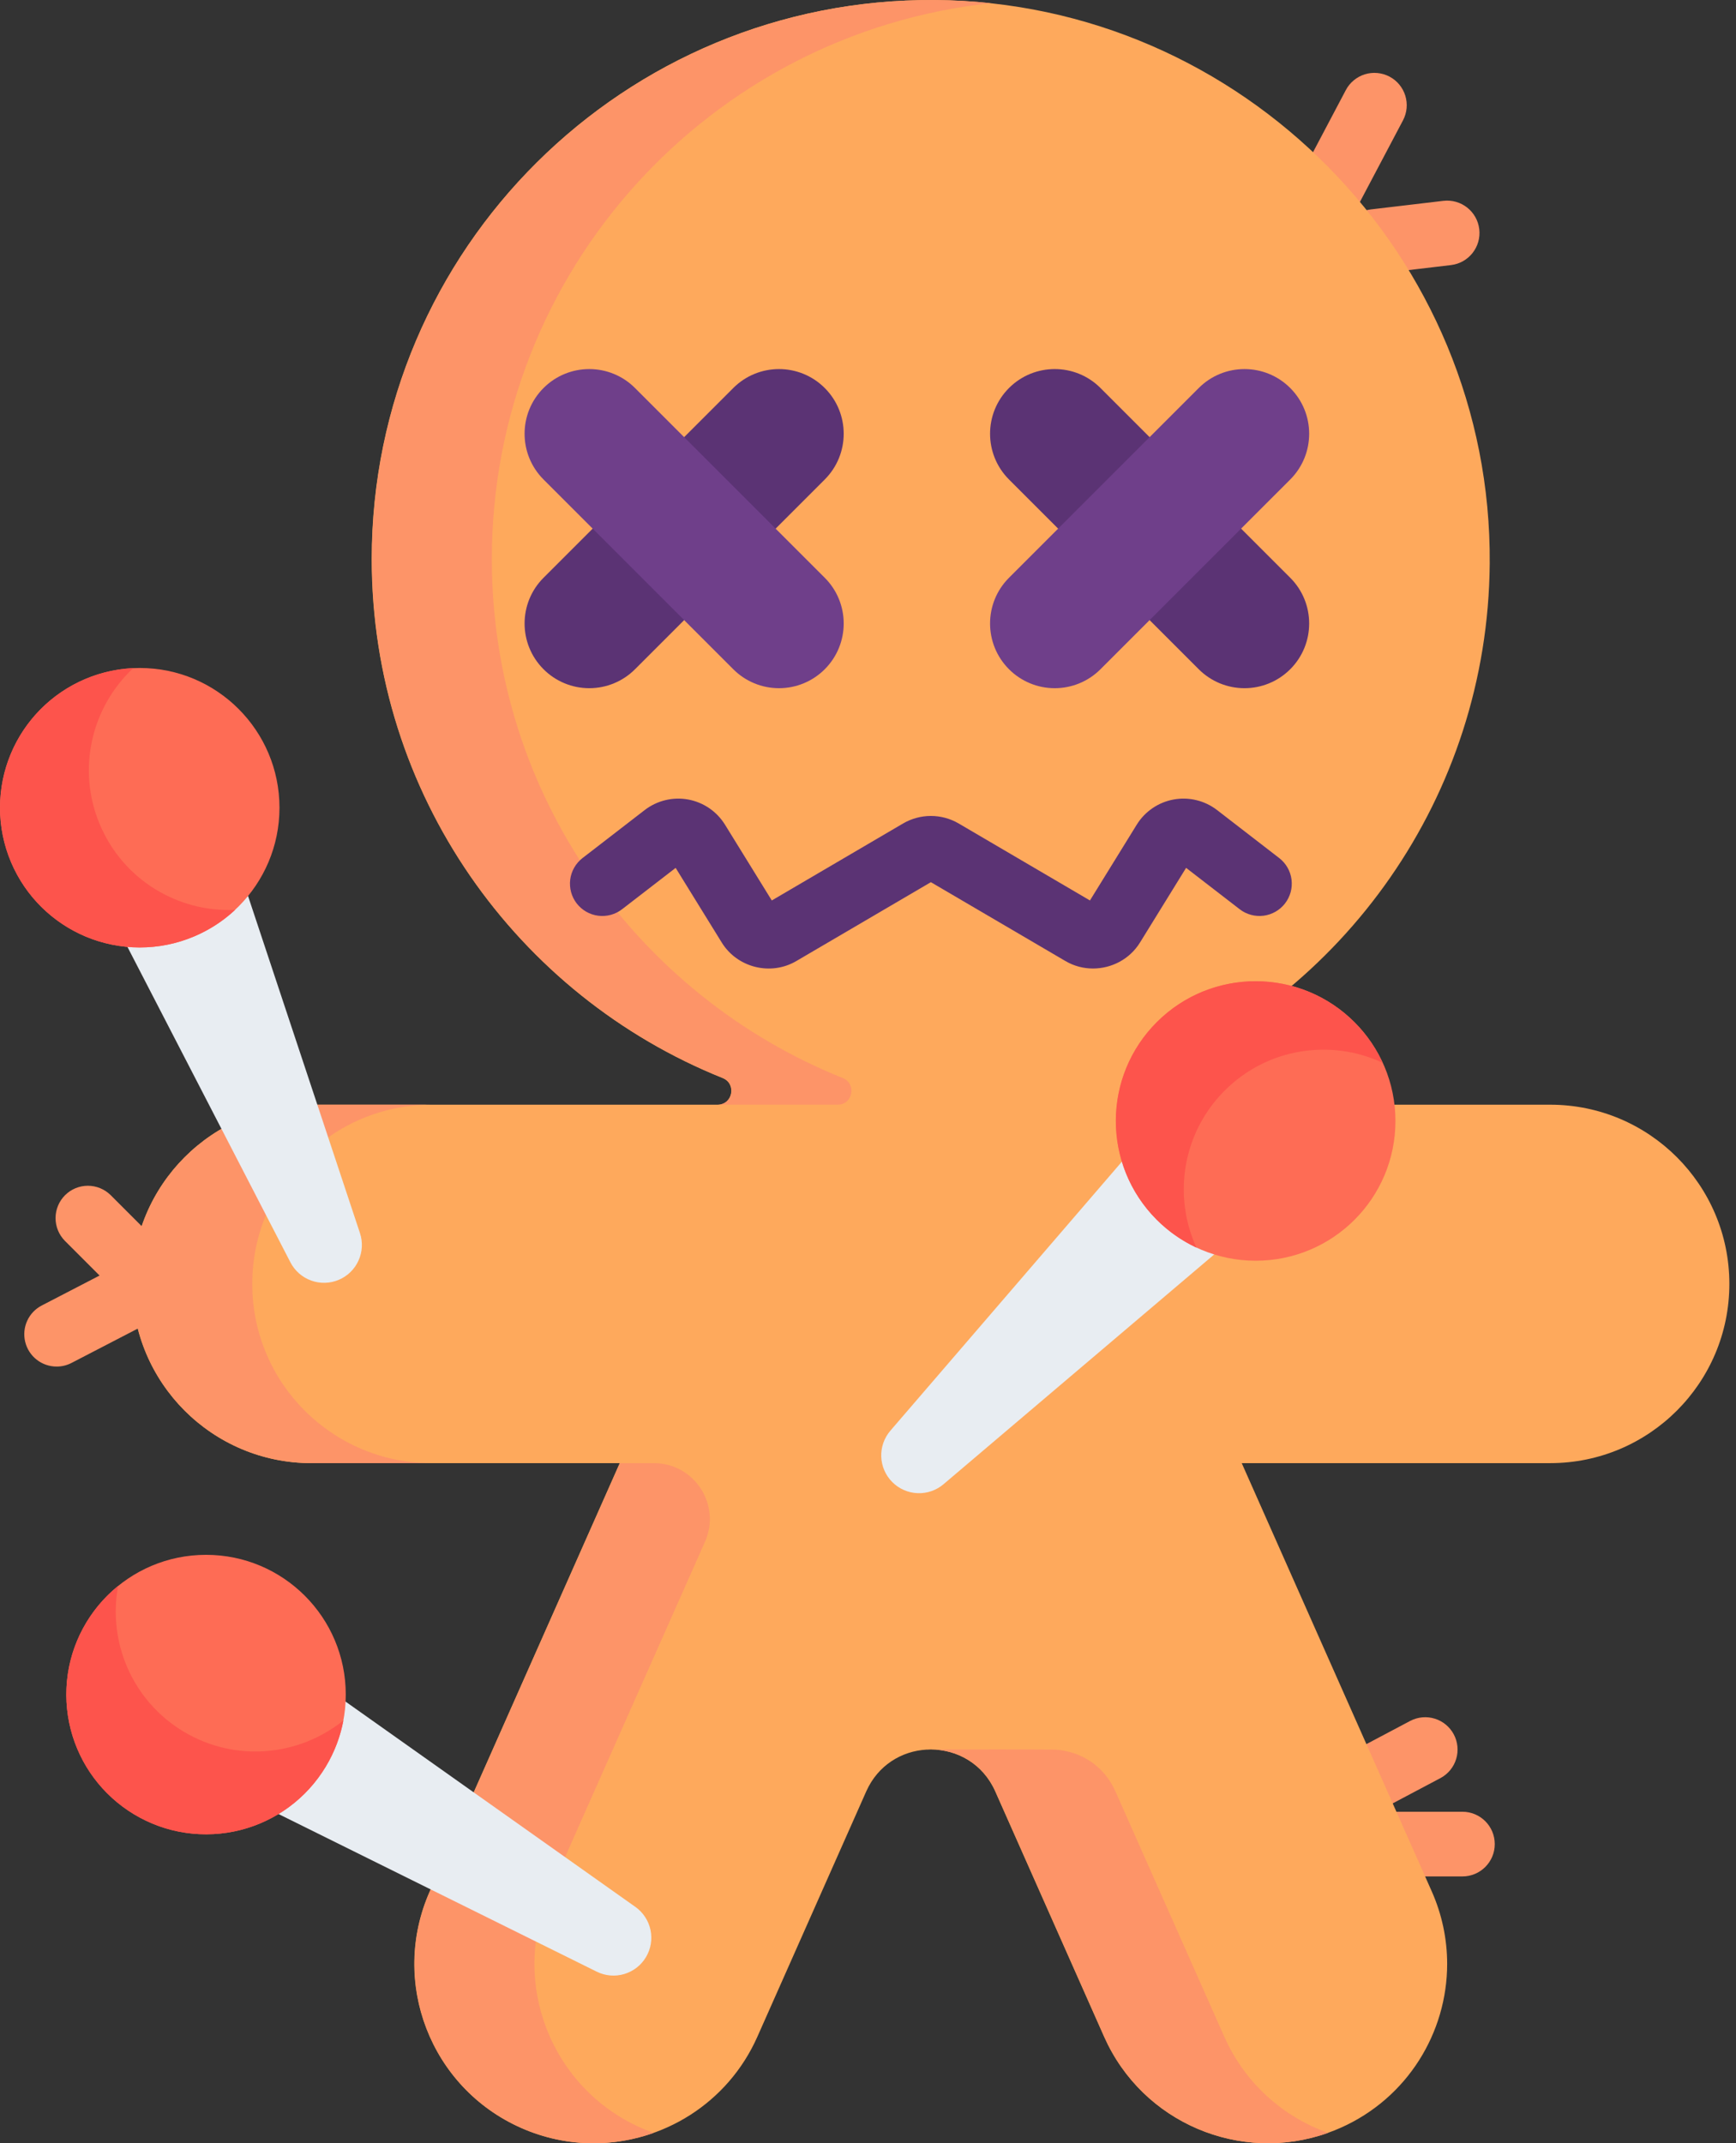
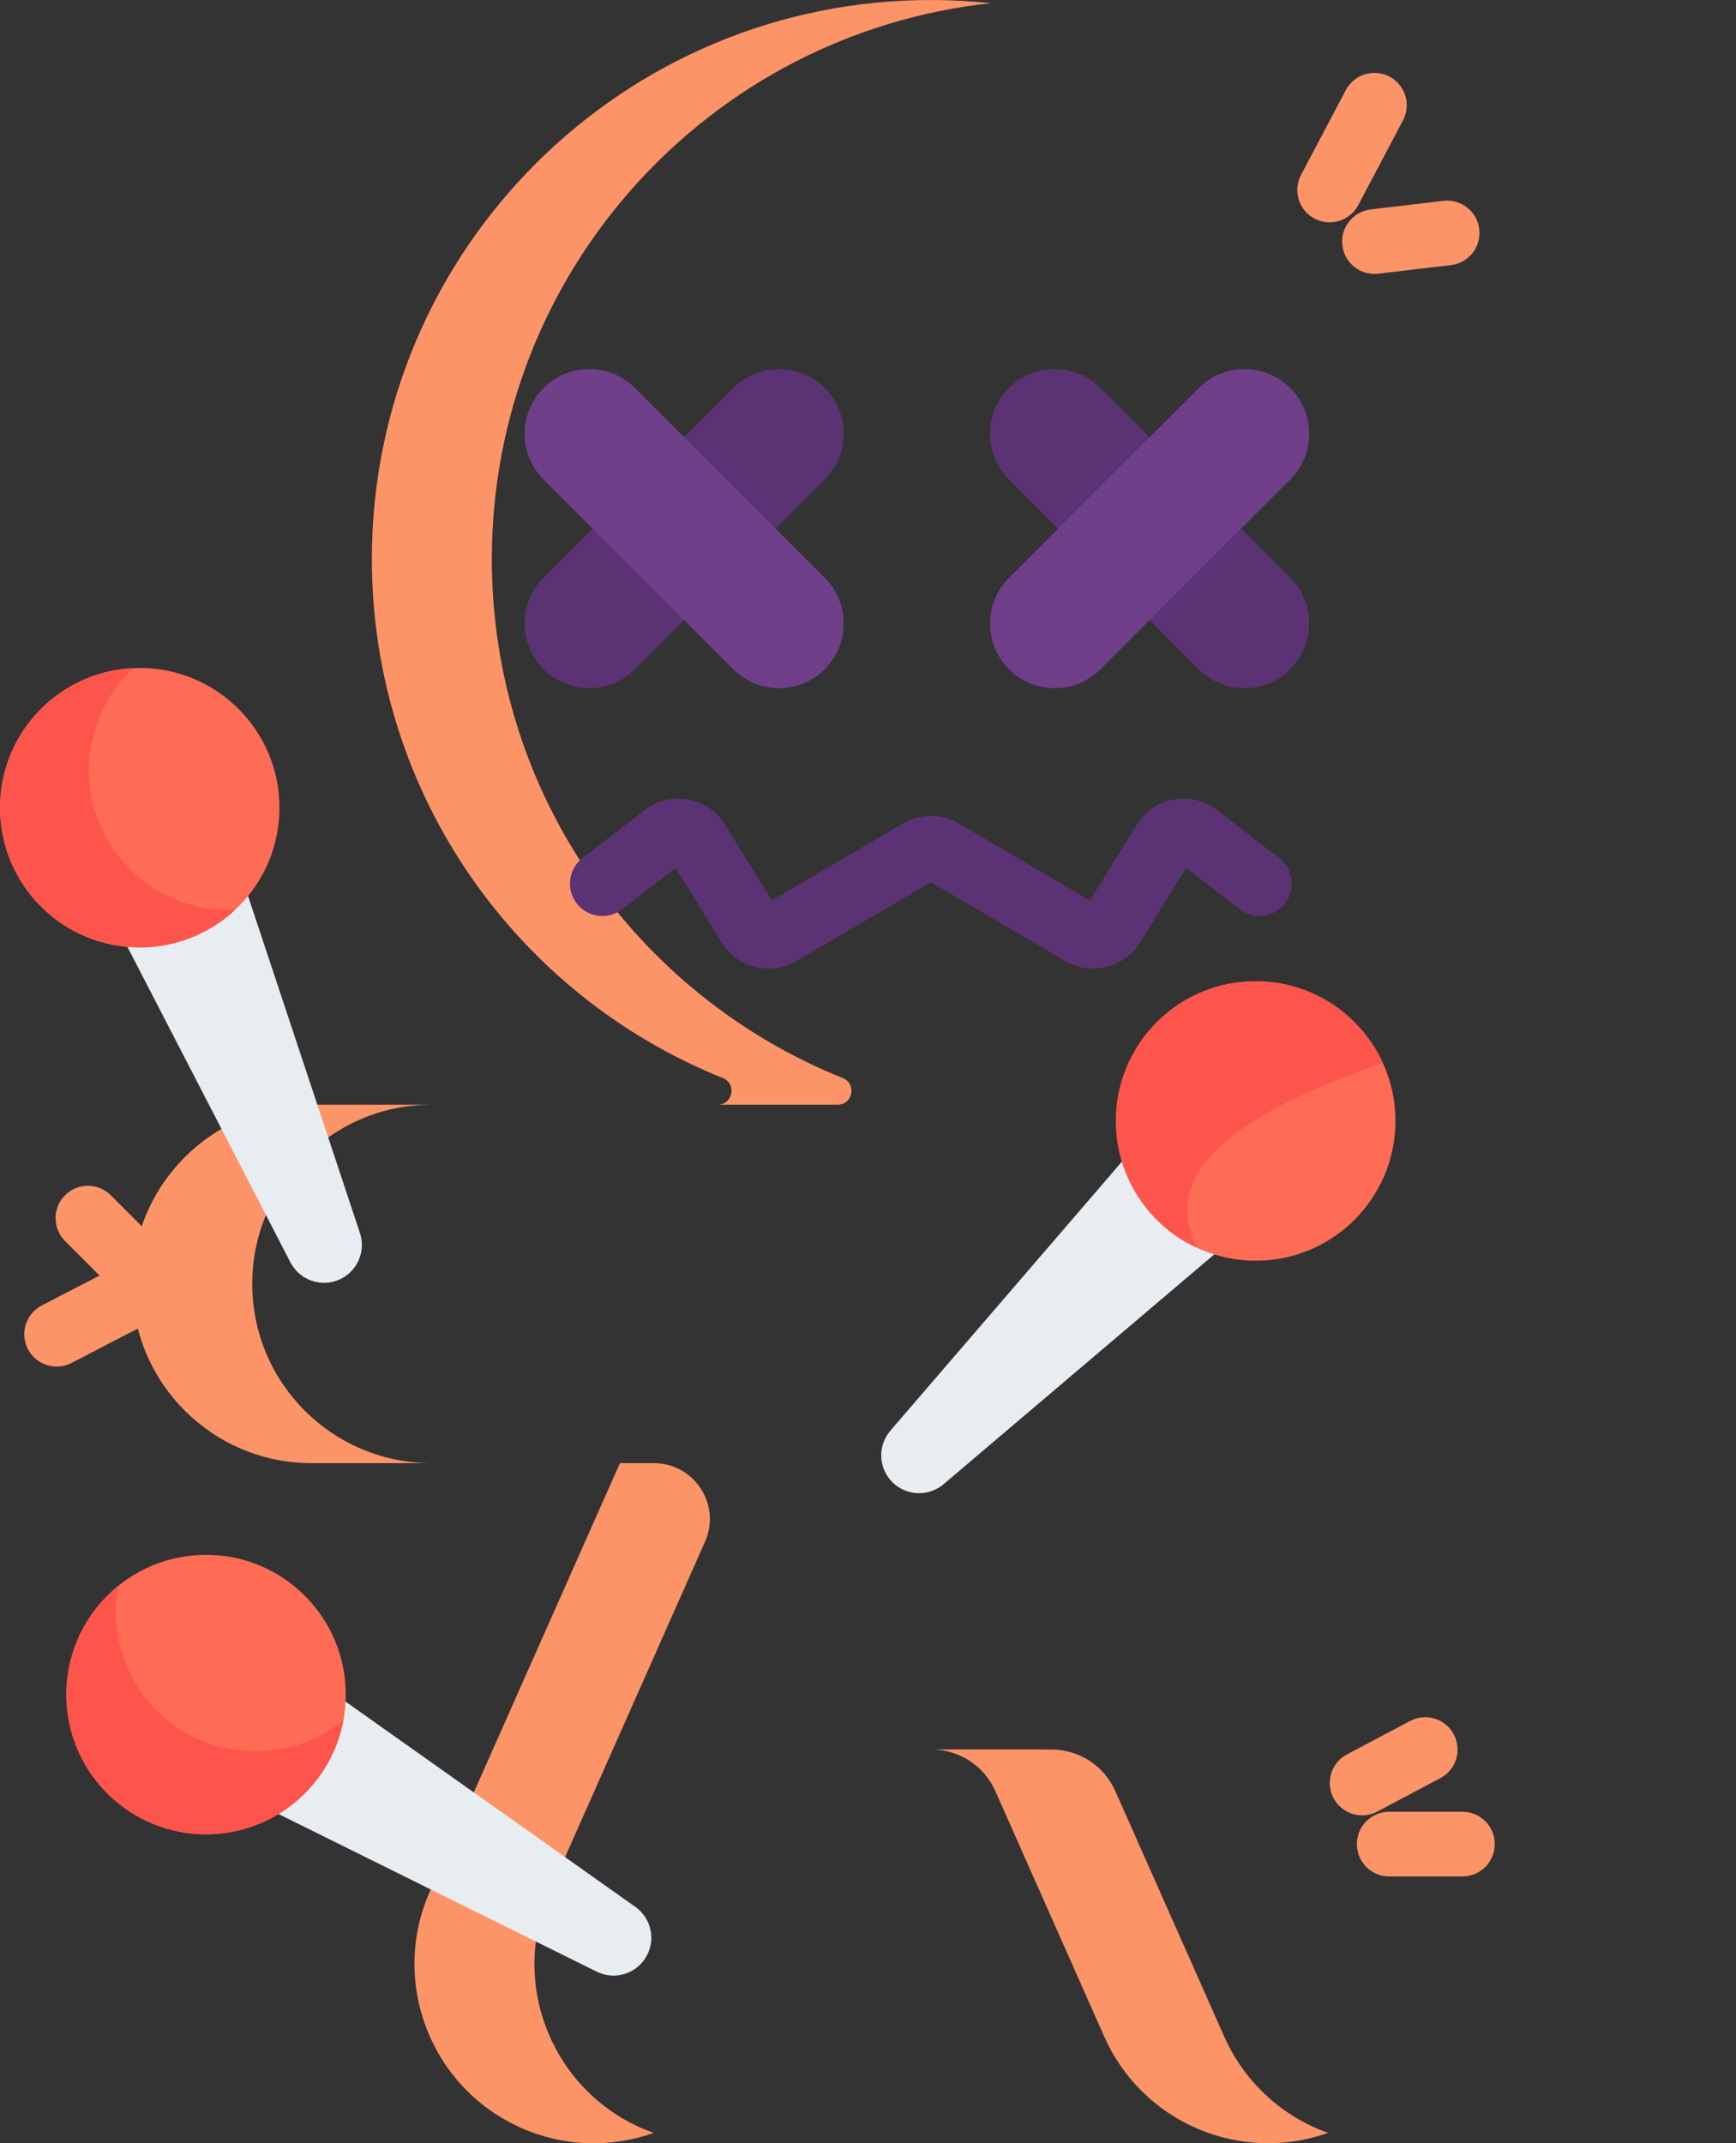
<svg xmlns="http://www.w3.org/2000/svg" width="81" height="100" viewBox="0 0 81 100" fill="none">
  <rect x="0" y="0" width="81" height="100" fill="#333333" stroke="none" />
  <path d="M63.556 84.699C63.219 84.7 62.891 84.587 62.626 84.38C62.36 84.172 62.172 83.882 62.09 83.555C62.009 83.228 62.039 82.883 62.176 82.575C62.314 82.267 62.55 82.014 62.848 81.856L65.81 80.287C66.163 80.106 66.573 80.071 66.952 80.19C67.331 80.309 67.647 80.572 67.833 80.923C68.019 81.274 68.059 81.684 67.945 82.064C67.831 82.445 67.571 82.764 67.223 82.954L64.261 84.523C64.036 84.643 63.794 84.699 63.556 84.699ZM68.235 87.549H64.819C64.419 87.549 64.035 87.39 63.752 87.107C63.469 86.824 63.31 86.441 63.31 86.04C63.31 85.64 63.469 85.256 63.752 84.973C64.035 84.69 64.419 84.531 64.819 84.531H68.235C69.069 84.531 69.744 85.207 69.744 86.04C69.744 86.874 69.069 87.549 68.235 87.549ZM62.039 10.373C61.779 10.373 61.524 10.305 61.297 10.177C61.071 10.049 60.882 9.865 60.748 9.642C60.613 9.42 60.539 9.166 60.532 8.906C60.525 8.646 60.585 8.389 60.706 8.159L62.794 4.205C62.886 4.029 63.012 3.874 63.165 3.748C63.317 3.621 63.493 3.526 63.682 3.467C63.872 3.409 64.071 3.388 64.268 3.407C64.466 3.425 64.657 3.482 64.833 3.575C65.008 3.667 65.163 3.793 65.29 3.946C65.416 4.098 65.511 4.274 65.57 4.464C65.628 4.653 65.649 4.852 65.631 5.049C65.612 5.247 65.555 5.438 65.463 5.614L63.375 9.568C63.247 9.811 63.055 10.015 62.819 10.156C62.584 10.298 62.314 10.373 62.039 10.373ZM64.126 12.78C63.742 12.779 63.373 12.631 63.094 12.367C62.816 12.102 62.648 11.742 62.626 11.358C62.603 10.975 62.728 10.598 62.974 10.303C63.221 10.008 63.57 9.818 63.951 9.772L67.345 9.371C68.176 9.274 68.923 9.865 69.021 10.693C69.119 11.52 68.527 12.271 67.7 12.368L64.306 12.77C64.245 12.777 64.185 12.78 64.126 12.78Z" fill="#FD9468" />
-   <path d="M80.69 59.904C80.69 64.522 76.946 68.266 72.328 68.266H57.938L66.803 88.244C67.277 89.31 67.523 90.464 67.523 91.63C67.523 94.836 65.67 97.894 62.551 99.278C62.354 99.365 62.157 99.445 61.956 99.514C57.873 100.969 53.301 99.051 51.515 95.027L46.438 83.586C45.859 82.28 44.644 81.626 43.426 81.626C43.362 81.626 43.297 81.628 43.233 81.632C42.084 81.697 40.965 82.349 40.416 83.586L35.339 95.027C33.955 98.146 30.897 99.999 27.692 99.999C26.524 99.999 25.37 99.753 24.303 99.278C20.082 97.405 18.178 92.466 20.052 88.244L28.915 68.266H14.526C12.216 68.266 10.126 67.331 8.613 65.817C7.1 64.302 6.164 62.214 6.164 59.904C6.164 55.286 9.907 51.542 14.526 51.542H33.476C34.189 51.542 34.376 50.564 33.716 50.298C24.12 46.447 17.343 37.056 17.343 26.085C17.343 11.616 29.124 -0.101 43.615 0.002C57.969 0.102 69.624 11.944 69.509 26.298C69.422 37.179 62.672 46.471 53.139 50.298C52.478 50.564 52.666 51.542 53.376 51.542H72.328C74.638 51.542 76.726 52.477 78.241 53.99C79.755 55.505 80.69 57.594 80.69 59.904Z" fill="#FEA95C" />
  <path d="M20.132 68.266H14.534C12.224 68.266 10.136 67.33 8.621 65.817C7.107 64.304 6.172 62.214 6.172 59.904C6.172 55.286 9.916 51.542 14.534 51.542H20.132C15.514 51.542 11.77 55.286 11.77 59.904C11.77 62.214 12.705 64.304 14.218 65.817C15.733 67.33 17.822 68.266 20.132 68.266ZM25.657 88.244C23.784 92.465 25.687 97.406 29.908 99.28C30.104 99.366 30.301 99.445 30.5 99.515C29.601 99.835 28.654 99.999 27.699 100C26.566 100 25.416 99.769 24.313 99.28C20.092 97.406 18.186 92.465 20.059 88.244L28.925 68.266H30.51C32.397 68.266 33.66 70.208 32.895 71.933L25.657 88.244ZM39.083 51.542H33.486C34.196 51.542 34.385 50.564 33.725 50.298C24.127 46.447 17.351 37.057 17.351 26.085C17.351 11.616 29.131 -0.1 43.624 0.001C44.506 0.007 45.377 0.057 46.236 0.149C33.146 1.546 22.948 12.624 22.948 26.085C22.948 37.057 29.725 46.447 39.321 50.298C39.981 50.564 39.794 51.542 39.083 51.542ZM43.239 81.626H43.434C43.37 81.626 43.305 81.628 43.241 81.632C43.241 81.63 43.241 81.628 43.239 81.626Z" fill="#FD9468" />
  <path d="M61.967 99.514C57.885 100.968 53.313 99.051 51.526 95.027L46.45 83.586C45.87 82.28 44.655 81.626 43.438 81.626C44.446 81.624 49.015 81.616 49.285 81.636C50.416 81.719 51.508 82.369 52.047 83.586L57.126 95.029C58.094 97.21 59.883 98.773 61.967 99.514Z" fill="#FD9468" />
  <path d="M27.495 32.109C27.098 32.109 26.706 32.032 26.34 31.88C25.973 31.728 25.641 31.506 25.361 31.225C24.182 30.046 24.182 28.135 25.361 26.957L34.214 18.104C35.392 16.925 37.303 16.925 38.482 18.104C39.661 19.282 39.661 21.193 38.482 22.372L29.629 31.225C29.349 31.506 29.016 31.728 28.65 31.88C28.284 32.032 27.891 32.109 27.495 32.109Z" fill="#5B3374" />
  <path d="M36.348 32.109C35.952 32.109 35.559 32.032 35.193 31.88C34.826 31.728 34.494 31.506 34.214 31.225L25.361 22.372C24.182 21.193 24.182 19.282 25.361 18.104C26.539 16.925 28.45 16.925 29.629 18.104L38.482 26.957C39.661 28.135 39.661 30.046 38.482 31.225C38.202 31.506 37.869 31.728 37.503 31.88C37.137 32.032 36.744 32.109 36.348 32.109Z" fill="#6F3F8A" />
  <path d="M58.066 32.109C58.839 32.109 59.611 31.814 60.201 31.225C61.379 30.046 61.379 28.135 60.201 26.957L51.347 18.103C50.169 16.925 48.258 16.925 47.079 18.103C45.901 19.282 45.901 21.193 47.079 22.372L55.932 31.225C56.212 31.505 56.545 31.728 56.911 31.88C57.278 32.032 57.67 32.109 58.066 32.109Z" fill="#5B3374" />
  <path d="M49.213 32.109C49.986 32.109 50.758 31.814 51.347 31.225L60.201 22.372C61.379 21.193 61.379 19.282 60.201 18.104C59.022 16.925 57.111 16.925 55.932 18.104L47.079 26.957C45.901 28.135 45.901 30.046 47.079 31.225C47.359 31.506 47.692 31.728 48.058 31.88C48.424 32.032 48.817 32.109 49.213 32.109Z" fill="#6F3F8A" />
  <path d="M50.998 45.188C50.559 45.188 50.115 45.077 49.714 44.841L43.434 41.16L37.154 44.841C35.962 45.54 34.402 45.152 33.676 43.976L31.525 40.493L29.025 42.423C28.868 42.544 28.689 42.633 28.498 42.685C28.306 42.737 28.107 42.75 27.91 42.725C27.714 42.7 27.524 42.636 27.352 42.538C27.18 42.439 27.029 42.307 26.908 42.151C26.787 41.994 26.698 41.815 26.646 41.623C26.595 41.432 26.581 41.233 26.606 41.036C26.631 40.839 26.695 40.65 26.794 40.478C26.892 40.306 27.024 40.155 27.181 40.034L30.081 37.795C30.365 37.576 30.692 37.419 31.041 37.334C31.39 37.249 31.753 37.238 32.106 37.302C32.459 37.367 32.795 37.505 33.092 37.707C33.388 37.91 33.639 38.172 33.828 38.478L36.011 42.013L42.137 38.421C42.531 38.191 42.978 38.07 43.434 38.07C43.889 38.07 44.337 38.191 44.73 38.421L50.856 42.013L53.039 38.477C53.42 37.86 54.048 37.432 54.761 37.302C55.474 37.172 56.213 37.352 56.787 37.795L59.686 40.034C59.843 40.155 59.975 40.306 60.073 40.477C60.172 40.649 60.236 40.839 60.261 41.035C60.286 41.232 60.273 41.432 60.221 41.623C60.169 41.814 60.08 41.993 59.959 42.15C59.838 42.307 59.687 42.439 59.515 42.537C59.343 42.636 59.153 42.7 58.957 42.725C58.76 42.75 58.561 42.736 58.369 42.684C58.178 42.633 57.999 42.544 57.842 42.422L55.342 40.492L53.191 43.976C52.71 44.755 51.863 45.188 50.998 45.188Z" fill="#5B3374" />
  <path d="M41.63 69.147C41.317 68.832 41.134 68.41 41.118 67.966C41.102 67.522 41.255 67.089 41.544 66.752L56.028 49.922L60.952 54.88L44.025 69.249C43.686 69.537 43.252 69.686 42.808 69.667C42.364 69.648 41.943 69.463 41.63 69.147Z" fill="#E8EDF2" />
  <path d="M58.59 58.822C62.191 58.822 65.11 55.903 65.11 52.302C65.11 48.701 62.191 45.782 58.59 45.782C54.989 45.782 52.07 48.701 52.07 52.302C52.07 55.903 54.989 58.822 58.59 58.822Z" fill="#FE6C55" />
-   <path d="M55.826 58.212C55.13 57.887 54.497 57.441 53.956 56.896C51.42 54.342 51.432 50.214 53.988 47.676C56.543 45.138 60.67 45.154 63.207 47.708C63.749 48.252 64.19 48.888 64.511 49.586C62.105 48.462 59.152 48.887 57.158 50.868C55.164 52.849 54.719 55.798 55.826 58.212Z" fill="#FD544C" />
+   <path d="M55.826 58.212C55.13 57.887 54.497 57.441 53.956 56.896C51.42 54.342 51.432 50.214 53.988 47.676C56.543 45.138 60.67 45.154 63.207 47.708C63.749 48.252 64.19 48.888 64.511 49.586C55.164 52.849 54.719 55.798 55.826 58.212Z" fill="#FD544C" />
  <path d="M15.805 59.714C15.396 59.887 14.936 59.899 14.518 59.747C14.101 59.596 13.755 59.293 13.551 58.898L3.359 39.172L9.799 36.459L16.795 57.531C16.935 57.953 16.911 58.412 16.727 58.816C16.544 59.221 16.215 59.542 15.805 59.714Z" fill="#E8EDF2" />
  <path d="M6.52 44.205C10.12 44.205 13.04 41.286 13.04 37.685C13.04 34.085 10.12 31.166 6.52 31.166C2.919 31.166 0 34.085 0 37.685C0 41.286 2.919 44.205 6.52 44.205Z" fill="#FE6C55" />
  <path d="M10.972 42.452C10.41 42.976 9.76 43.396 9.052 43.693C5.735 45.091 1.911 43.536 0.513 40.217C-0.885 36.898 0.673 33.075 3.99 31.678C4.697 31.379 5.452 31.207 6.219 31.171C4.277 32.983 3.568 35.88 4.659 38.47C5.75 41.06 8.319 42.577 10.972 42.452Z" fill="#FD544C" />
  <path d="M30.14 91.315C29.913 91.697 29.549 91.978 29.123 92.104C28.697 92.23 28.239 92.19 27.841 91.992L7.945 82.136L11.527 76.136L29.645 88.97C30.008 89.227 30.26 89.611 30.352 90.046C30.444 90.481 30.368 90.934 30.14 91.315Z" fill="#E8EDF2" />
  <path d="M9.614 85.583C13.214 85.583 16.133 82.664 16.133 79.064C16.133 75.463 13.214 72.544 9.614 72.544C6.013 72.544 3.094 75.463 3.094 79.064C3.094 82.664 6.013 85.583 9.614 85.583Z" fill="#FE6C55" />
  <path d="M16.024 80.268C15.881 81.022 15.606 81.746 15.212 82.405C13.367 85.496 9.365 86.508 6.273 84.662C3.18 82.816 2.171 78.814 4.016 75.723C4.409 75.063 4.916 74.477 5.512 73.994C5.021 76.603 6.165 79.358 8.579 80.799C10.992 82.239 13.96 81.939 16.024 80.268Z" fill="#FD544C" />
  <path d="M2.644 63.76C2.306 63.761 1.977 63.647 1.711 63.439C1.444 63.23 1.256 62.938 1.176 62.609C1.096 62.28 1.128 61.934 1.268 61.626C1.408 61.318 1.648 61.066 1.948 60.911L4.646 59.513L3.028 57.895C2.748 57.612 2.591 57.229 2.592 56.83C2.593 56.431 2.752 56.048 3.034 55.766C3.316 55.484 3.698 55.325 4.097 55.324C4.496 55.324 4.879 55.481 5.163 55.761L8.238 58.837C8.406 59.005 8.532 59.209 8.605 59.435C8.679 59.661 8.699 59.9 8.662 60.135C8.626 60.369 8.535 60.592 8.396 60.785C8.258 60.977 8.076 61.134 7.865 61.244L3.337 63.591C3.123 63.702 2.885 63.76 2.644 63.76Z" fill="#FD9468" />
</svg>